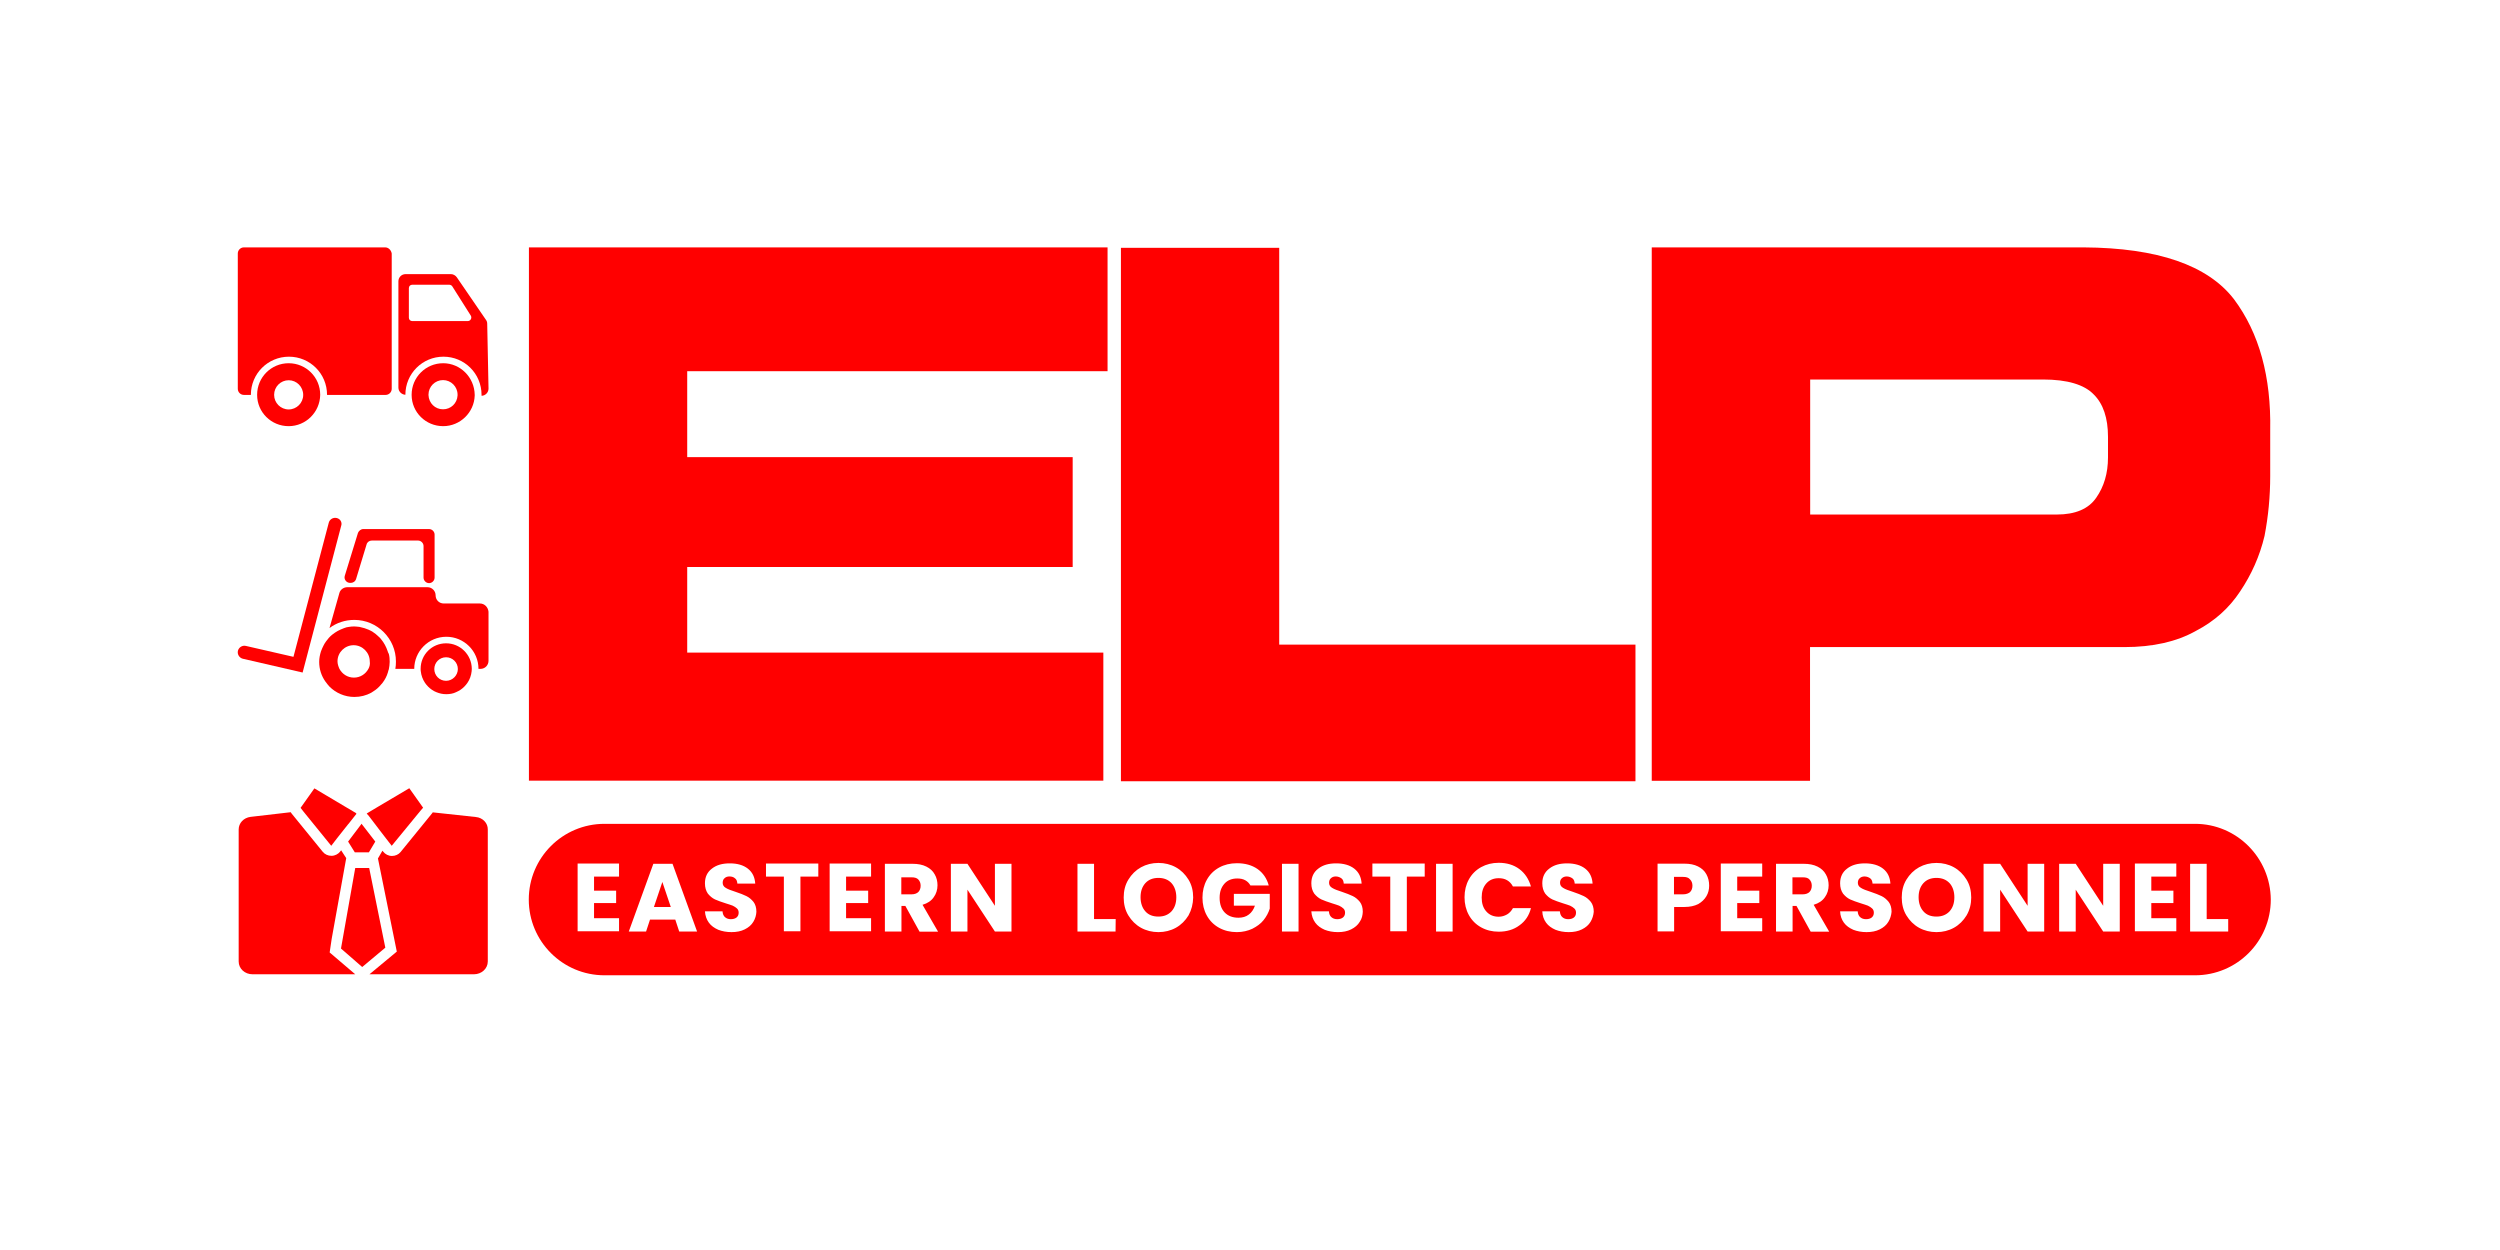
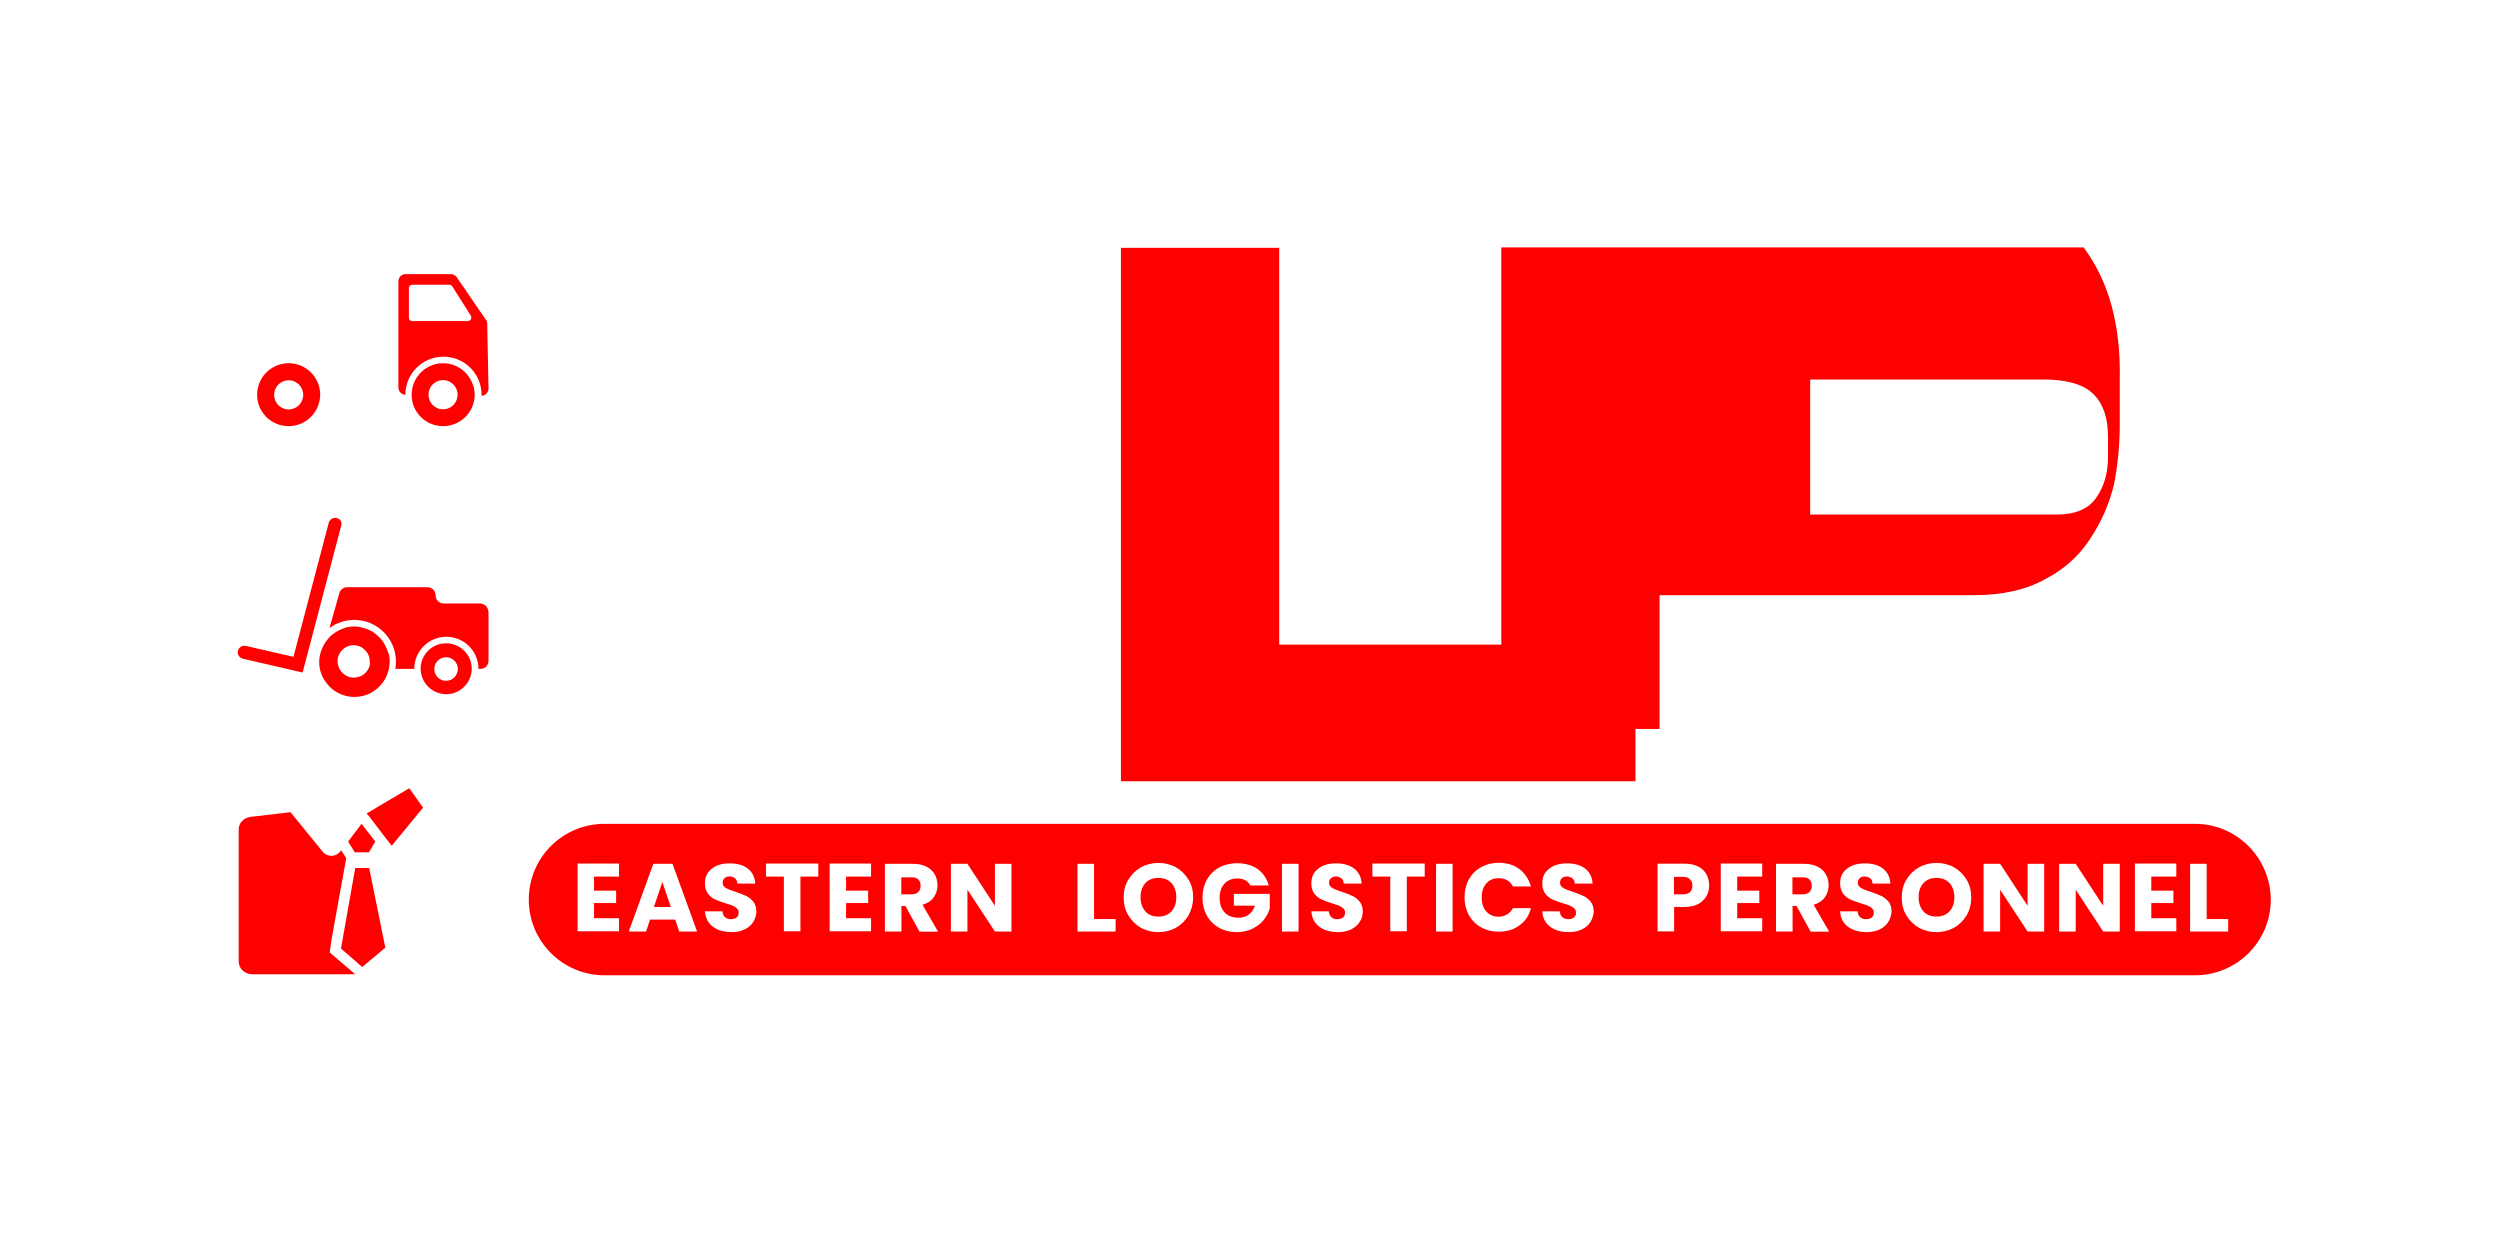
<svg xmlns="http://www.w3.org/2000/svg" version="1.2" baseProfile="tiny" id="Layer_1" x="0px" y="0px" viewBox="0 0 172 86" overflow="visible" xml:space="preserve">
  <g id="Layer_1_00000178915901617633759910000003774232017809517197_">
    <g>
-       <path fill="#FF0000" d="M36.39,17.02H76.2v8.52H47.28v5.91H73.8v7.56H47.28v5.89h28.63v8.81H36.39V17.02z" />
      <path fill="#FF0000" d="M77.12,17.05h10.89v27.3h24.51v9.4h-35.4V17.05z" />
-       <path fill="#FF0000" d="M113.65,17.02h29.7c5.1,0.03,8.55,1.23,10.35,3.57c1.74,2.33,2.56,5.34,2.49,9.02v3.15    c0,1.39-0.13,2.76-0.39,4.11c-0.33,1.39-0.9,2.66-1.68,3.82c-0.75,1.14-1.76,2.05-3.05,2.72c-1.32,0.74-2.95,1.11-4.92,1.11    h-21.62v9.2h-10.89V17.02z M124.54,35.4h16.96c1.29,0,2.2-0.39,2.73-1.17c0.52-0.75,0.8-1.66,0.8-2.76v-1.42    c0-1.29-0.33-2.27-0.98-2.91c-0.65-0.68-1.82-1.03-3.49-1.03h-16.02V35.4z" />
+       <path fill="#FF0000" d="M113.65,17.02h29.7c1.74,2.33,2.56,5.34,2.49,9.02v3.15    c0,1.39-0.13,2.76-0.39,4.11c-0.33,1.39-0.9,2.66-1.68,3.82c-0.75,1.14-1.76,2.05-3.05,2.72c-1.32,0.74-2.95,1.11-4.92,1.11    h-21.62v9.2h-10.89V17.02z M124.54,35.4h16.96c1.29,0,2.2-0.39,2.73-1.17c0.52-0.75,0.8-1.66,0.8-2.76v-1.42    c0-1.29-0.33-2.27-0.98-2.91c-0.65-0.68-1.82-1.03-3.49-1.03h-16.02V35.4z" />
    </g>
    <g>
      <path fill="#FF0000" d="M115.79,60.33h-0.62v1.2h0.62c0.22,0,0.38-0.06,0.49-0.16c0.1-0.1,0.16-0.25,0.16-0.43    c0-0.19-0.06-0.33-0.16-0.43C116.17,60.37,116.01,60.33,115.79,60.33z" />
      <path fill="#FF0000" d="M79.7,60.4c-0.38,0-0.68,0.12-0.9,0.36c-0.22,0.25-0.33,0.56-0.33,0.97c0,0.4,0.12,0.74,0.33,0.97    c0.22,0.25,0.52,0.36,0.9,0.36c0.38,0,0.67-0.12,0.9-0.36c0.22-0.25,0.33-0.56,0.33-0.97c0-0.4-0.12-0.74-0.33-0.97    C80.38,60.52,80.07,60.4,79.7,60.4z" />
      <path fill="#FF0000" d="M124.03,60.36h-0.71v1.17h0.71c0.2,0,0.36-0.06,0.46-0.16c0.1-0.1,0.16-0.25,0.16-0.43    c0-0.19-0.06-0.32-0.16-0.43C124.4,60.4,124.24,60.36,124.03,60.36z" />
      <path fill="#FF0000" d="M133.23,60.4c-0.38,0-0.68,0.12-0.9,0.36c-0.22,0.25-0.33,0.56-0.33,0.97c0,0.4,0.12,0.74,0.33,0.97    c0.22,0.25,0.52,0.36,0.9,0.36s0.67-0.12,0.9-0.36c0.22-0.25,0.33-0.56,0.33-0.97c0-0.4-0.12-0.74-0.33-0.97    C133.9,60.52,133.61,60.4,133.23,60.4z" />
      <path fill="#FF0000" d="M151.02,56.68H41.59c-2.88,0-5.21,2.33-5.21,5.21l0,0c0,2.88,2.33,5.21,5.21,5.21h109.43    c2.88,0,5.21-2.33,5.21-5.21l0,0C156.21,59.01,153.88,56.68,151.02,56.68z M42.59,60.31h-1.72v0.97h1.52v0.85h-1.52v1.04h1.72v0.9    h-2.85v-4.66h2.85V60.31z M46.73,64.09l-0.27-0.82h-1.74l-0.27,0.82h-1.19l1.69-4.66h1.32l1.69,4.66H46.73z M51.83,63.42    c-0.13,0.22-0.33,0.39-0.59,0.52c-0.26,0.13-0.56,0.19-0.91,0.19c-0.35,0-0.65-0.06-0.91-0.16c-0.27-0.12-0.49-0.27-0.65-0.49    S48.52,63,48.5,62.7h1.21c0.01,0.17,0.07,0.32,0.17,0.4c0.1,0.09,0.23,0.14,0.4,0.14c0.17,0,0.3-0.04,0.4-0.12    c0.1-0.09,0.14-0.19,0.14-0.33c0-0.12-0.04-0.22-0.12-0.29c-0.07-0.07-0.17-0.13-0.29-0.19c-0.12-0.04-0.27-0.1-0.48-0.16    c-0.3-0.09-0.55-0.19-0.74-0.27c-0.19-0.09-0.35-0.23-0.49-0.4c-0.13-0.19-0.2-0.42-0.2-0.71c0-0.43,0.16-0.77,0.48-1.01    c0.32-0.25,0.72-0.36,1.23-0.36c0.52,0,0.93,0.12,1.24,0.36c0.32,0.25,0.48,0.59,0.51,1.03h-1.23c-0.01-0.16-0.06-0.29-0.16-0.36    c-0.1-0.09-0.23-0.13-0.39-0.13c-0.13,0-0.25,0.04-0.33,0.12c-0.09,0.07-0.13,0.19-0.13,0.32c0,0.14,0.07,0.27,0.22,0.35    c0.14,0.09,0.36,0.17,0.67,0.27s0.55,0.2,0.74,0.29c0.19,0.09,0.35,0.23,0.49,0.4c0.13,0.17,0.2,0.4,0.2,0.68    C52.03,62.96,51.96,63.21,51.83,63.42z M56.3,60.31h-1.23v3.76h-1.14v-3.76H52.7v-0.9h3.6V60.31z M59.93,60.31h-1.72v0.97h1.52    v0.85h-1.52v1.04h1.72v0.9h-2.85v-4.66h2.85V60.31z M63.26,64.09l-0.97-1.76h-0.27v1.76h-1.14v-4.66h1.91    c0.36,0,0.68,0.06,0.94,0.19c0.26,0.13,0.45,0.3,0.58,0.54c0.13,0.22,0.19,0.48,0.19,0.75c0,0.3-0.09,0.59-0.26,0.82    c-0.17,0.25-0.43,0.42-0.77,0.52l1.07,1.85h-1.27L63.26,64.09L63.26,64.09z M69.59,64.09h-1.14l-1.89-2.88v2.88h-1.14v-4.66h1.14    l1.89,2.89v-2.89h1.14V64.09z M76.75,64.09h-2.62v-4.66h1.14v3.8h1.49L76.75,64.09L76.75,64.09z M81.77,62.98    c-0.22,0.36-0.51,0.65-0.87,0.85s-0.77,0.3-1.2,0.3s-0.84-0.1-1.2-0.3s-0.65-0.49-0.87-0.85c-0.22-0.36-0.32-0.78-0.32-1.23    c0-0.46,0.1-0.87,0.32-1.23c0.22-0.36,0.51-0.65,0.87-0.85s0.77-0.3,1.2-0.3s0.84,0.1,1.2,0.3s0.65,0.49,0.87,0.85    c0.22,0.36,0.32,0.77,0.32,1.23C82.08,62.19,81.98,62.6,81.77,62.98z M87.36,62.51c-0.09,0.29-0.23,0.55-0.43,0.8    s-0.46,0.43-0.77,0.59c-0.3,0.14-0.67,0.23-1.06,0.23c-0.46,0-0.87-0.1-1.23-0.3c-0.36-0.2-0.64-0.48-0.84-0.84    s-0.3-0.77-0.3-1.23c0-0.46,0.1-0.87,0.3-1.23c0.2-0.36,0.48-0.64,0.84-0.84s0.77-0.3,1.23-0.3c0.56,0,1.03,0.13,1.42,0.4    c0.38,0.27,0.64,0.65,0.77,1.13h-1.26c-0.09-0.16-0.2-0.27-0.36-0.36c-0.16-0.09-0.35-0.12-0.55-0.12c-0.36,0-0.67,0.12-0.88,0.36    c-0.22,0.25-0.33,0.56-0.33,0.97c0,0.43,0.12,0.77,0.35,1.01s0.55,0.36,0.95,0.36c0.27,0,0.52-0.07,0.71-0.22    c0.19-0.14,0.33-0.35,0.42-0.61h-1.45V61.5h2.47V62.51z M89.34,64.09H88.2v-4.66h1.14V64.09z M93.55,63.42    c-0.13,0.22-0.33,0.39-0.59,0.52c-0.26,0.13-0.56,0.19-0.91,0.19c-0.35,0-0.65-0.06-0.91-0.16c-0.27-0.12-0.49-0.27-0.65-0.49    S90.24,63,90.22,62.7h1.21c0.01,0.17,0.07,0.32,0.17,0.4c0.1,0.09,0.23,0.14,0.4,0.14c0.17,0,0.3-0.04,0.4-0.12    c0.1-0.09,0.14-0.19,0.14-0.33c0-0.12-0.04-0.22-0.12-0.29c-0.07-0.07-0.17-0.13-0.29-0.19c-0.12-0.04-0.27-0.1-0.48-0.16    c-0.3-0.09-0.55-0.19-0.74-0.27c-0.19-0.09-0.35-0.23-0.49-0.4c-0.13-0.19-0.2-0.42-0.2-0.71c0-0.43,0.16-0.77,0.48-1.01    c0.32-0.25,0.72-0.36,1.23-0.36c0.51,0,0.93,0.12,1.24,0.36c0.32,0.25,0.48,0.59,0.51,1.03h-1.23c-0.01-0.16-0.06-0.29-0.16-0.36    c-0.1-0.07-0.23-0.13-0.39-0.13c-0.13,0-0.25,0.04-0.33,0.12c-0.09,0.07-0.13,0.19-0.13,0.32c0,0.14,0.07,0.27,0.22,0.35    c0.14,0.09,0.36,0.17,0.67,0.27c0.3,0.1,0.55,0.2,0.74,0.29c0.19,0.09,0.35,0.23,0.49,0.4c0.13,0.17,0.2,0.4,0.2,0.68    C93.75,62.96,93.7,63.21,93.55,63.42z M98.02,60.31h-1.23v3.76h-1.14v-3.76h-1.23v-0.9h3.6V60.31z M99.94,64.09H98.8v-4.66h1.14    V64.09z M102.26,62.71c0.22,0.25,0.51,0.36,0.85,0.36c0.22,0,0.4-0.06,0.58-0.16c0.17-0.1,0.3-0.25,0.4-0.43h1.24    c-0.13,0.51-0.39,0.9-0.8,1.19c-0.39,0.29-0.87,0.43-1.42,0.43c-0.45,0-0.85-0.1-1.21-0.3c-0.36-0.2-0.64-0.48-0.84-0.84    c-0.2-0.36-0.3-0.77-0.3-1.23s0.1-0.87,0.3-1.23c0.2-0.36,0.48-0.64,0.84-0.84s0.77-0.3,1.21-0.3c0.55,0,1.03,0.14,1.42,0.43    c0.39,0.29,0.65,0.69,0.8,1.2h-1.24c-0.1-0.19-0.23-0.33-0.4-0.43c-0.17-0.1-0.36-0.14-0.58-0.14c-0.35,0-0.64,0.12-0.85,0.36    c-0.22,0.25-0.32,0.56-0.32,0.97C101.94,62.15,102.04,62.47,102.26,62.71z M109.43,63.42c-0.13,0.22-0.33,0.39-0.59,0.52    c-0.26,0.13-0.56,0.19-0.91,0.19c-0.35,0-0.65-0.06-0.91-0.16c-0.27-0.12-0.49-0.27-0.65-0.49c-0.16-0.22-0.25-0.48-0.26-0.78    h1.21c0.01,0.17,0.07,0.32,0.17,0.4c0.1,0.09,0.23,0.14,0.4,0.14c0.17,0,0.3-0.04,0.4-0.12c0.1-0.09,0.14-0.19,0.14-0.33    c0-0.12-0.04-0.22-0.12-0.29c-0.07-0.07-0.17-0.13-0.29-0.19c-0.12-0.04-0.27-0.1-0.48-0.16c-0.3-0.09-0.55-0.19-0.74-0.27    c-0.19-0.09-0.35-0.23-0.49-0.4c-0.13-0.19-0.2-0.42-0.2-0.71c0-0.43,0.16-0.77,0.48-1.01c0.32-0.25,0.72-0.36,1.23-0.36    c0.51,0,0.93,0.12,1.24,0.36c0.32,0.25,0.48,0.59,0.51,1.03h-1.23c-0.01-0.16-0.06-0.29-0.16-0.36c-0.1-0.07-0.23-0.13-0.39-0.13    c-0.13,0-0.25,0.04-0.33,0.12c-0.09,0.07-0.13,0.19-0.13,0.32c0,0.14,0.07,0.27,0.22,0.35c0.14,0.09,0.36,0.17,0.67,0.27    c0.3,0.1,0.55,0.2,0.74,0.29c0.19,0.09,0.35,0.23,0.49,0.4c0.13,0.17,0.2,0.4,0.2,0.68C109.63,62.96,109.56,63.21,109.43,63.42z     M117.4,61.66c-0.13,0.22-0.32,0.4-0.56,0.54c-0.26,0.13-0.58,0.2-0.95,0.2h-0.71v1.68h-1.14v-4.66h1.84    c0.38,0,0.68,0.06,0.94,0.19c0.26,0.13,0.45,0.3,0.58,0.54s0.19,0.49,0.19,0.78C117.59,61.2,117.53,61.44,117.4,61.66z     M121.24,60.31h-1.72v0.97h1.52v0.85h-1.52v1.04h1.72v0.9h-2.85v-4.66h2.85V60.31z M124.57,64.09l-0.97-1.76h-0.27v1.76h-1.14    v-4.66h1.91c0.36,0,0.68,0.06,0.94,0.19c0.26,0.13,0.45,0.3,0.58,0.54c0.13,0.22,0.19,0.48,0.19,0.75c0,0.3-0.09,0.59-0.26,0.82    c-0.17,0.25-0.43,0.42-0.77,0.52l1.07,1.85h-1.27L124.57,64.09L124.57,64.09z M129.92,63.42c-0.13,0.22-0.33,0.39-0.59,0.52    c-0.26,0.13-0.56,0.19-0.91,0.19c-0.35,0-0.65-0.06-0.91-0.16c-0.27-0.12-0.49-0.27-0.65-0.49s-0.25-0.48-0.26-0.78h1.21    c0.01,0.17,0.07,0.32,0.17,0.4c0.1,0.09,0.23,0.14,0.4,0.14c0.17,0,0.3-0.04,0.4-0.12c0.1-0.09,0.14-0.19,0.14-0.33    c0-0.12-0.04-0.22-0.12-0.29c-0.07-0.07-0.17-0.13-0.29-0.19c-0.12-0.04-0.27-0.1-0.48-0.16c-0.3-0.09-0.55-0.19-0.74-0.27    c-0.19-0.09-0.35-0.23-0.49-0.4c-0.13-0.19-0.2-0.42-0.2-0.71c0-0.43,0.16-0.77,0.48-1.01c0.32-0.25,0.72-0.36,1.23-0.36    c0.51,0,0.93,0.12,1.24,0.36c0.32,0.25,0.48,0.59,0.51,1.03h-1.23c-0.01-0.16-0.06-0.29-0.16-0.36c-0.1-0.07-0.23-0.13-0.39-0.13    c-0.13,0-0.25,0.04-0.33,0.12c-0.09,0.07-0.13,0.19-0.13,0.32c0,0.14,0.07,0.27,0.22,0.35c0.14,0.09,0.36,0.17,0.67,0.27    c0.3,0.1,0.55,0.2,0.74,0.29c0.19,0.09,0.35,0.23,0.49,0.4c0.13,0.17,0.2,0.4,0.2,0.68C130.12,62.96,130.05,63.21,129.92,63.42z     M135.3,62.98c-0.22,0.36-0.51,0.65-0.87,0.85c-0.36,0.2-0.77,0.3-1.2,0.3c-0.43,0-0.84-0.1-1.2-0.3s-0.65-0.49-0.87-0.85    c-0.22-0.36-0.32-0.78-0.32-1.23c0-0.46,0.1-0.87,0.32-1.23c0.22-0.36,0.51-0.65,0.87-0.85s0.77-0.3,1.2-0.3    c0.43,0,0.84,0.1,1.2,0.3c0.36,0.2,0.65,0.49,0.87,0.85c0.22,0.36,0.32,0.77,0.32,1.23C135.62,62.19,135.52,62.6,135.3,62.98z     M140.64,64.09h-1.14l-1.89-2.88v2.88h-1.14v-4.66h1.14l1.89,2.89v-2.89h1.14V64.09z M145.84,64.09h-1.14l-1.89-2.88v2.88h-1.14    v-4.66h1.14l1.89,2.89v-2.89h1.14V64.09z M149.73,60.31h-1.72v0.97h1.52v0.85h-1.52v1.04h1.72v0.9h-2.85v-4.66h2.85V60.31z     M153.3,64.09h-2.62v-4.66h1.14v3.8h1.48V64.09z" />
      <polygon fill="#FF0000" points="44.99,62.4 46.15,62.4 45.57,60.68   " />
      <path fill="#FF0000" d="M62.72,60.36h-0.71v1.17h0.71c0.2,0,0.36-0.06,0.46-0.16c0.1-0.1,0.16-0.25,0.16-0.43    c0-0.19-0.06-0.32-0.16-0.43C63.08,60.4,62.92,60.36,62.72,60.36z" />
    </g>
  </g>
  <g id="Layer_5">
    <g>
-       <path fill="#FF0000" d="M26.5,17.02h-9.72c-0.23,0-0.42,0.19-0.42,0.42v9.31c0,0.23,0.19,0.42,0.42,0.42h0.48v-0.01    c0-1.45,1.17-2.62,2.62-2.62c1.45,0,2.62,1.17,2.62,2.62v0.01h4.03c0.23,0,0.42-0.19,0.42-0.42v-9.31    C26.91,17.21,26.73,17.02,26.5,17.02z" />
      <path fill="#FF0000" d="M33.52,22.27c0-0.1-0.03-0.19-0.09-0.27l-2-2.92c-0.09-0.13-0.25-0.22-0.4-0.22H27.9    c-0.27,0-0.49,0.22-0.49,0.49v7.32c0,0.26,0.22,0.48,0.48,0.49l0,0c0-1.45,1.17-2.62,2.62-2.62s2.62,1.17,2.62,2.62    c0,0.03,0,0.04,0,0.07c0.26,0,0.48-0.23,0.48-0.49L33.52,22.27z M32.18,22.09h-3.82c-0.13,0-0.23-0.1-0.23-0.23v-2.04    c0-0.13,0.1-0.23,0.23-0.23h2.55c0.07,0,0.16,0.04,0.2,0.1l1.29,2.04C32.48,21.89,32.37,22.09,32.18,22.09z" />
      <path fill="#FF0000" d="M19.86,24.99c-1.2,0-2.17,0.97-2.17,2.17v0.01c0,1.19,0.97,2.15,2.17,2.15c1.19,0,2.15-0.97,2.17-2.15    v-0.01C22.03,25.96,21.06,24.99,19.86,24.99z M20.86,27.17c0,0.55-0.45,1-1,1c-0.55,0-1-0.45-1-1v-0.01c0-0.55,0.45-1,1-1    S20.86,26.61,20.86,27.17C20.86,27.16,20.86,27.17,20.86,27.17z" />
      <path fill="#FF0000" d="M30.49,24.99c-1.2,0-2.17,0.97-2.17,2.17v0.01c0,1.19,0.97,2.15,2.17,2.15c1.17,0,2.13-0.94,2.17-2.1    c0-0.03,0-0.04,0-0.06C32.64,25.96,31.67,24.99,30.49,24.99z M31.48,27.21c-0.03,0.54-0.46,0.95-1,0.95c-0.55,0-0.98-0.43-1-0.98    c0-0.01,0-0.01,0-0.03c0-0.55,0.45-1,1-1c0.55,0,1,0.45,1,1C31.48,27.17,31.48,27.18,31.48,27.21z" />
    </g>
    <g>
      <path fill="#FF0000" d="M33.02,41.52h-2.49c-0.32,0-0.56-0.25-0.56-0.56s-0.25-0.56-0.56-0.56h-5.52c-0.25,0-0.48,0.17-0.54,0.4    l-0.68,2.41c0.48-0.36,1.07-0.56,1.71-0.56c1.58,0,2.86,1.29,2.86,2.86c0,0.17-0.01,0.35-0.04,0.51h1.3    c0-1.21,0.98-2.21,2.21-2.21c1.21,0,2.21,0.98,2.21,2.21h0.13c0.32,0,0.56-0.25,0.56-0.56v-3.37    C33.58,41.78,33.34,41.52,33.02,41.52z" />
      <path fill="#FF0000" d="M26.67,44.8c-0.1-0.3-0.25-0.58-0.45-0.82c-0.04-0.06-0.1-0.12-0.16-0.17c-0.13-0.13-0.29-0.26-0.45-0.36    c-0.09-0.04-0.17-0.1-0.26-0.13c-0.09-0.04-0.19-0.07-0.27-0.1c-0.12-0.03-0.23-0.06-0.35-0.09c-0.12-0.01-0.25-0.03-0.36-0.03    c-0.13,0-0.25,0.01-0.36,0.03c-0.12,0.01-0.23,0.04-0.35,0.09c-0.07,0.03-0.14,0.06-0.22,0.09c-0.14,0.06-0.27,0.13-0.4,0.22    c-0.06,0.04-0.13,0.09-0.19,0.14c-0.16,0.13-0.3,0.29-0.42,0.46c-0.06,0.09-0.12,0.17-0.16,0.26c-0.07,0.13-0.13,0.27-0.19,0.43    c-0.07,0.23-0.12,0.46-0.12,0.72c0,0.51,0.16,0.97,0.42,1.34c0.09,0.13,0.19,0.25,0.29,0.36c0.43,0.43,1.04,0.71,1.71,0.71    c0.42,0,0.81-0.1,1.16-0.29c0.2-0.12,0.39-0.25,0.55-0.42c0.07-0.07,0.14-0.16,0.22-0.25c0.17-0.22,0.3-0.46,0.38-0.74    c0.01-0.07,0.04-0.14,0.06-0.2c0.03-0.16,0.06-0.33,0.06-0.51c0-0.19-0.01-0.38-0.06-0.55C26.7,44.9,26.68,44.84,26.67,44.8z     M25.35,46.01c-0.19,0.36-0.56,0.61-1,0.61s-0.81-0.25-1-0.61c-0.07-0.16-0.13-0.33-0.13-0.51c0-0.62,0.51-1.11,1.11-1.11    c0.61,0,1.11,0.51,1.11,1.11C25.47,45.69,25.43,45.87,25.35,46.01z" />
      <path fill="#FF0000" d="M30.69,44.26c-0.97,0-1.75,0.78-1.75,1.75c0,0.06,0,0.12,0.01,0.17c0.03,0.29,0.13,0.56,0.29,0.8    c0.13,0.19,0.29,0.35,0.48,0.48c0.09,0.06,0.19,0.12,0.3,0.16c0.22,0.09,0.43,0.14,0.68,0.14s0.48-0.04,0.68-0.14    c0.1-0.04,0.2-0.1,0.3-0.16c0.19-0.13,0.35-0.29,0.48-0.48c0.16-0.23,0.26-0.51,0.29-0.8c0-0.06,0.01-0.12,0.01-0.17    C32.45,45.04,31.66,44.26,30.69,44.26z M30.69,46.84c-0.45,0-0.81-0.36-0.81-0.81s0.36-0.81,0.81-0.81c0.45,0,0.81,0.36,0.81,0.81    C31.5,46.46,31.14,46.84,30.69,46.84z" />
-       <path fill="#FF0000" d="M24.05,40.1h0.07c0.17,0.01,0.33-0.1,0.38-0.27l0.72-2.37c0.04-0.16,0.19-0.27,0.36-0.27h3.18    c0.2,0,0.38,0.17,0.38,0.38v2.17c0,0.2,0.17,0.38,0.38,0.38c0.2,0,0.38-0.17,0.38-0.38v-2.96c0-0.2-0.17-0.38-0.38-0.38h-4.53    c-0.16,0-0.3,0.12-0.36,0.26l-0.91,2.96C23.65,39.85,23.82,40.08,24.05,40.1z" />
      <path fill="#FF0000" d="M23.17,35.64c-0.25-0.06-0.49,0.09-0.55,0.32l-2.43,9.23l-3.27-0.75c-0.25-0.06-0.49,0.1-0.55,0.33    c-0.06,0.25,0.1,0.49,0.33,0.55l4.12,0.95l2.65-10.08C23.56,35.95,23.42,35.7,23.17,35.64z" />
    </g>
    <g>
      <path fill="#FF0000" d="M22.82,64.59l1-5.55l0,0l0,0l0,0l-0.35-0.54l-0.07,0.09c-0.13,0.17-0.36,0.29-0.59,0.29c0,0,0,0-0.01,0    c-0.23,0-0.45-0.1-0.59-0.27l-2.14-2.63c-0.03-0.03-0.04-0.07-0.07-0.1l-2.76,0.32c-0.48,0.06-0.82,0.43-0.82,0.87v9.08    c0,0.49,0.42,0.88,0.95,0.88h7.07l0,0l-1.76-1.5L22.82,64.59z" />
-       <path fill="#FF0000" d="M32.73,56.21l-2.96-0.32c-0.01,0.03-0.04,0.07-0.07,0.1l-2.14,2.63c-0.14,0.17-0.36,0.27-0.59,0.27    c0,0,0,0-0.01,0c-0.23,0-0.46-0.12-0.59-0.29l-0.06-0.07l-0.3,0.52H26l1.3,6.42l-1.88,1.56h7.19c0.52,0,0.95-0.39,0.95-0.88v-9.08    C33.57,56.63,33.21,56.25,32.73,56.21z" />
      <polygon fill="#FF0000" points="25.4,59.72 24.44,59.72 23.46,65.26 24.92,66.53 26.51,65.2   " />
      <polygon fill="#FF0000" points="24.41,58.64 25.38,58.64 25.82,57.9 24.9,56.71 24.88,56.67 24.85,56.71 23.95,57.9   " />
-       <path fill="#FF0000" d="M22.79,58.19l0.4-0.52l0.38-0.48l0.38-0.48l0.03-0.03l0.26-0.33l0.26-0.33h0.01v-0.01    c0-0.01,0-0.04,0-0.06l-0.81-0.48l-2.07-1.23l0,0l-0.95,1.34l0.17,0.22L22.79,58.19z" />
      <path fill="#FF0000" d="M25.25,56.03h0.04l0.27,0.35l0.61,0.8l0.4,0.52l0.38,0.49l1.97-2.4l0.19-0.22l-0.95-1.34l-2.13,1.26    l-0.77,0.46l-0.03,0.01l0.03,0.04C25.27,56.01,25.25,56.02,25.25,56.03z" />
    </g>
  </g>
</svg>